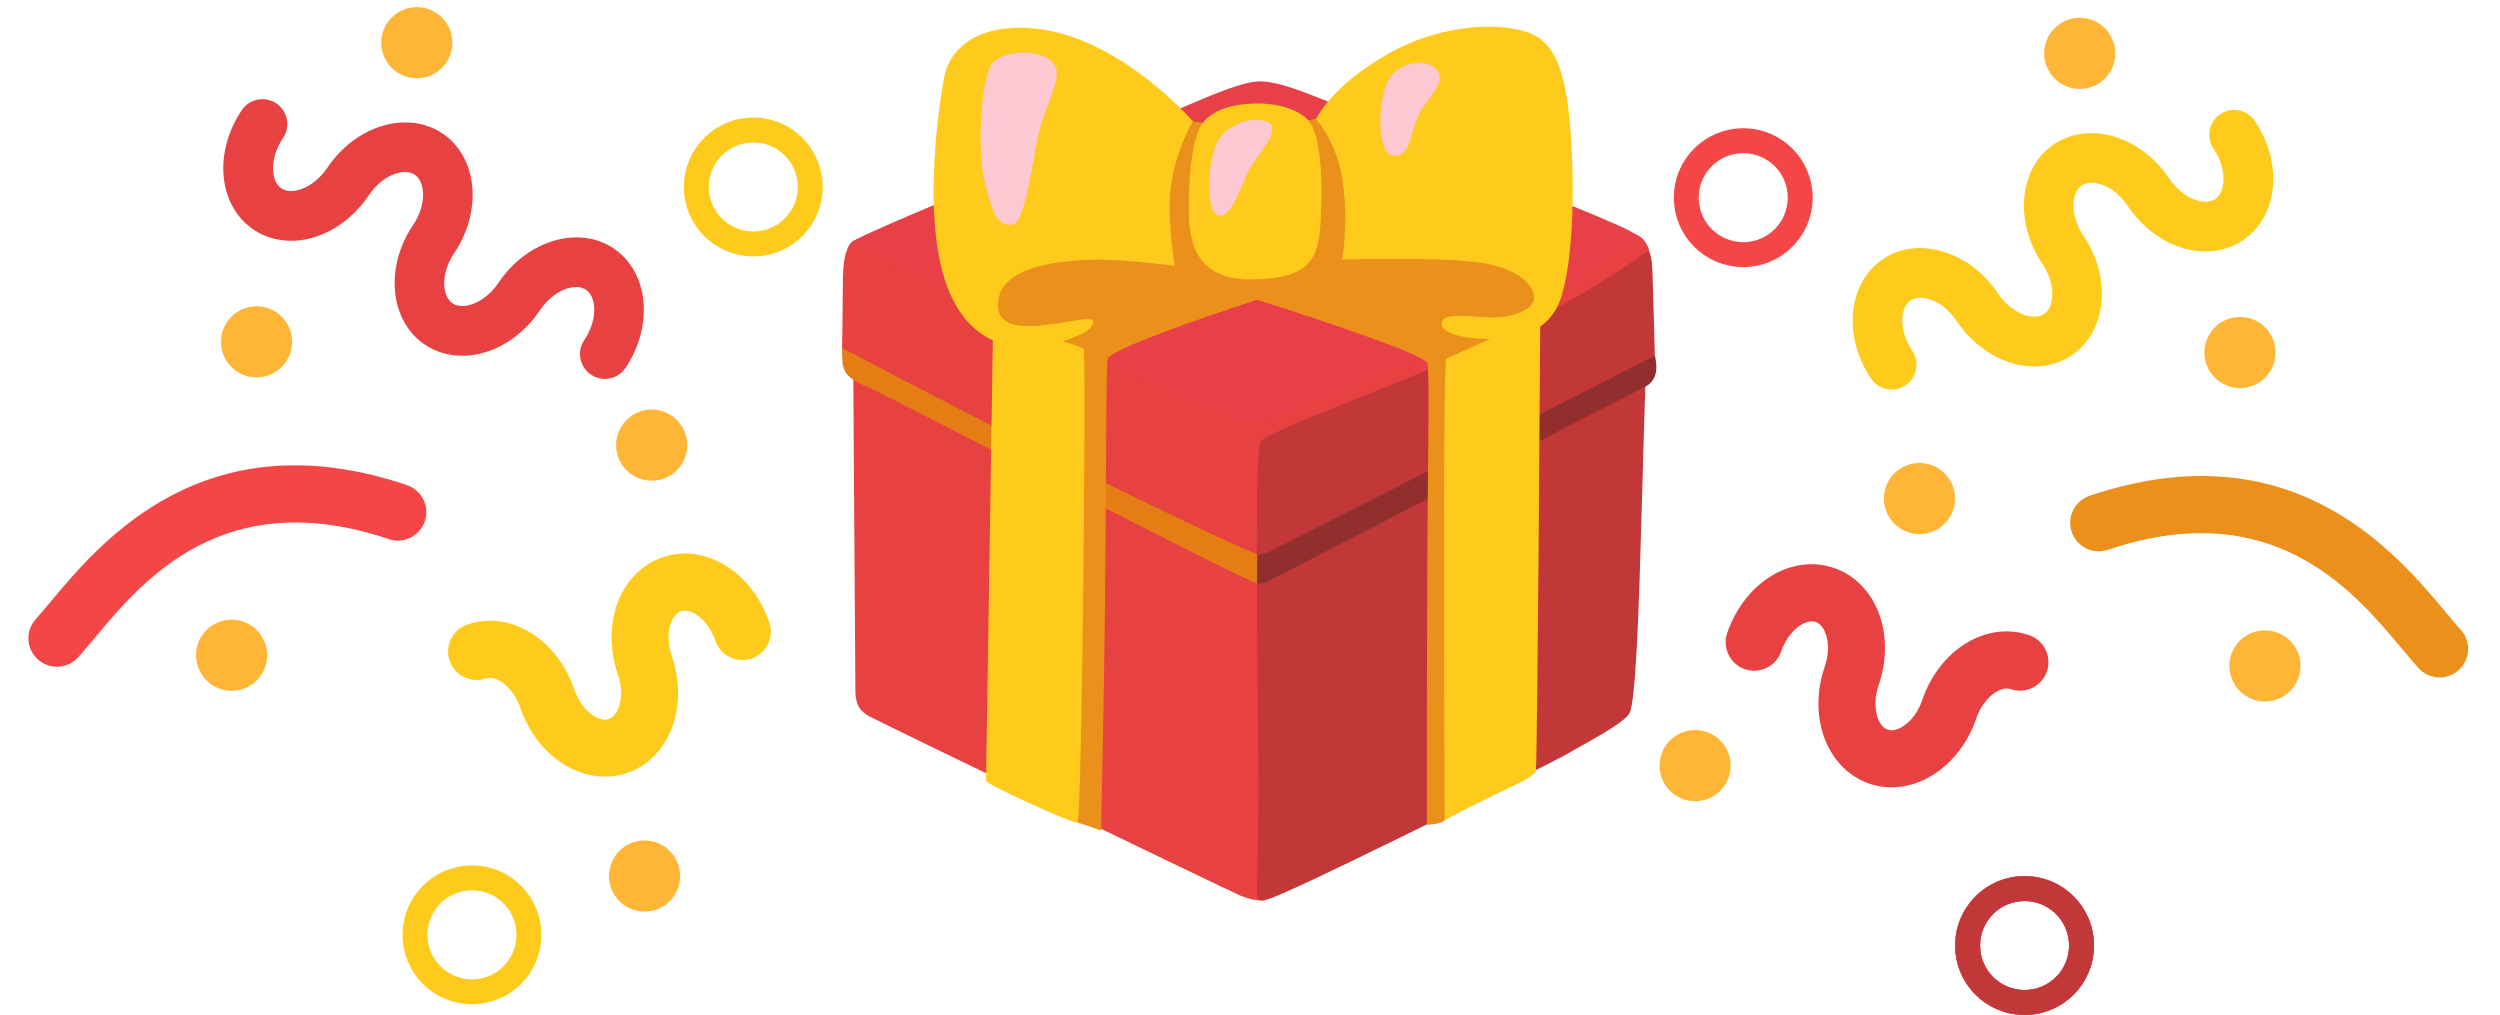
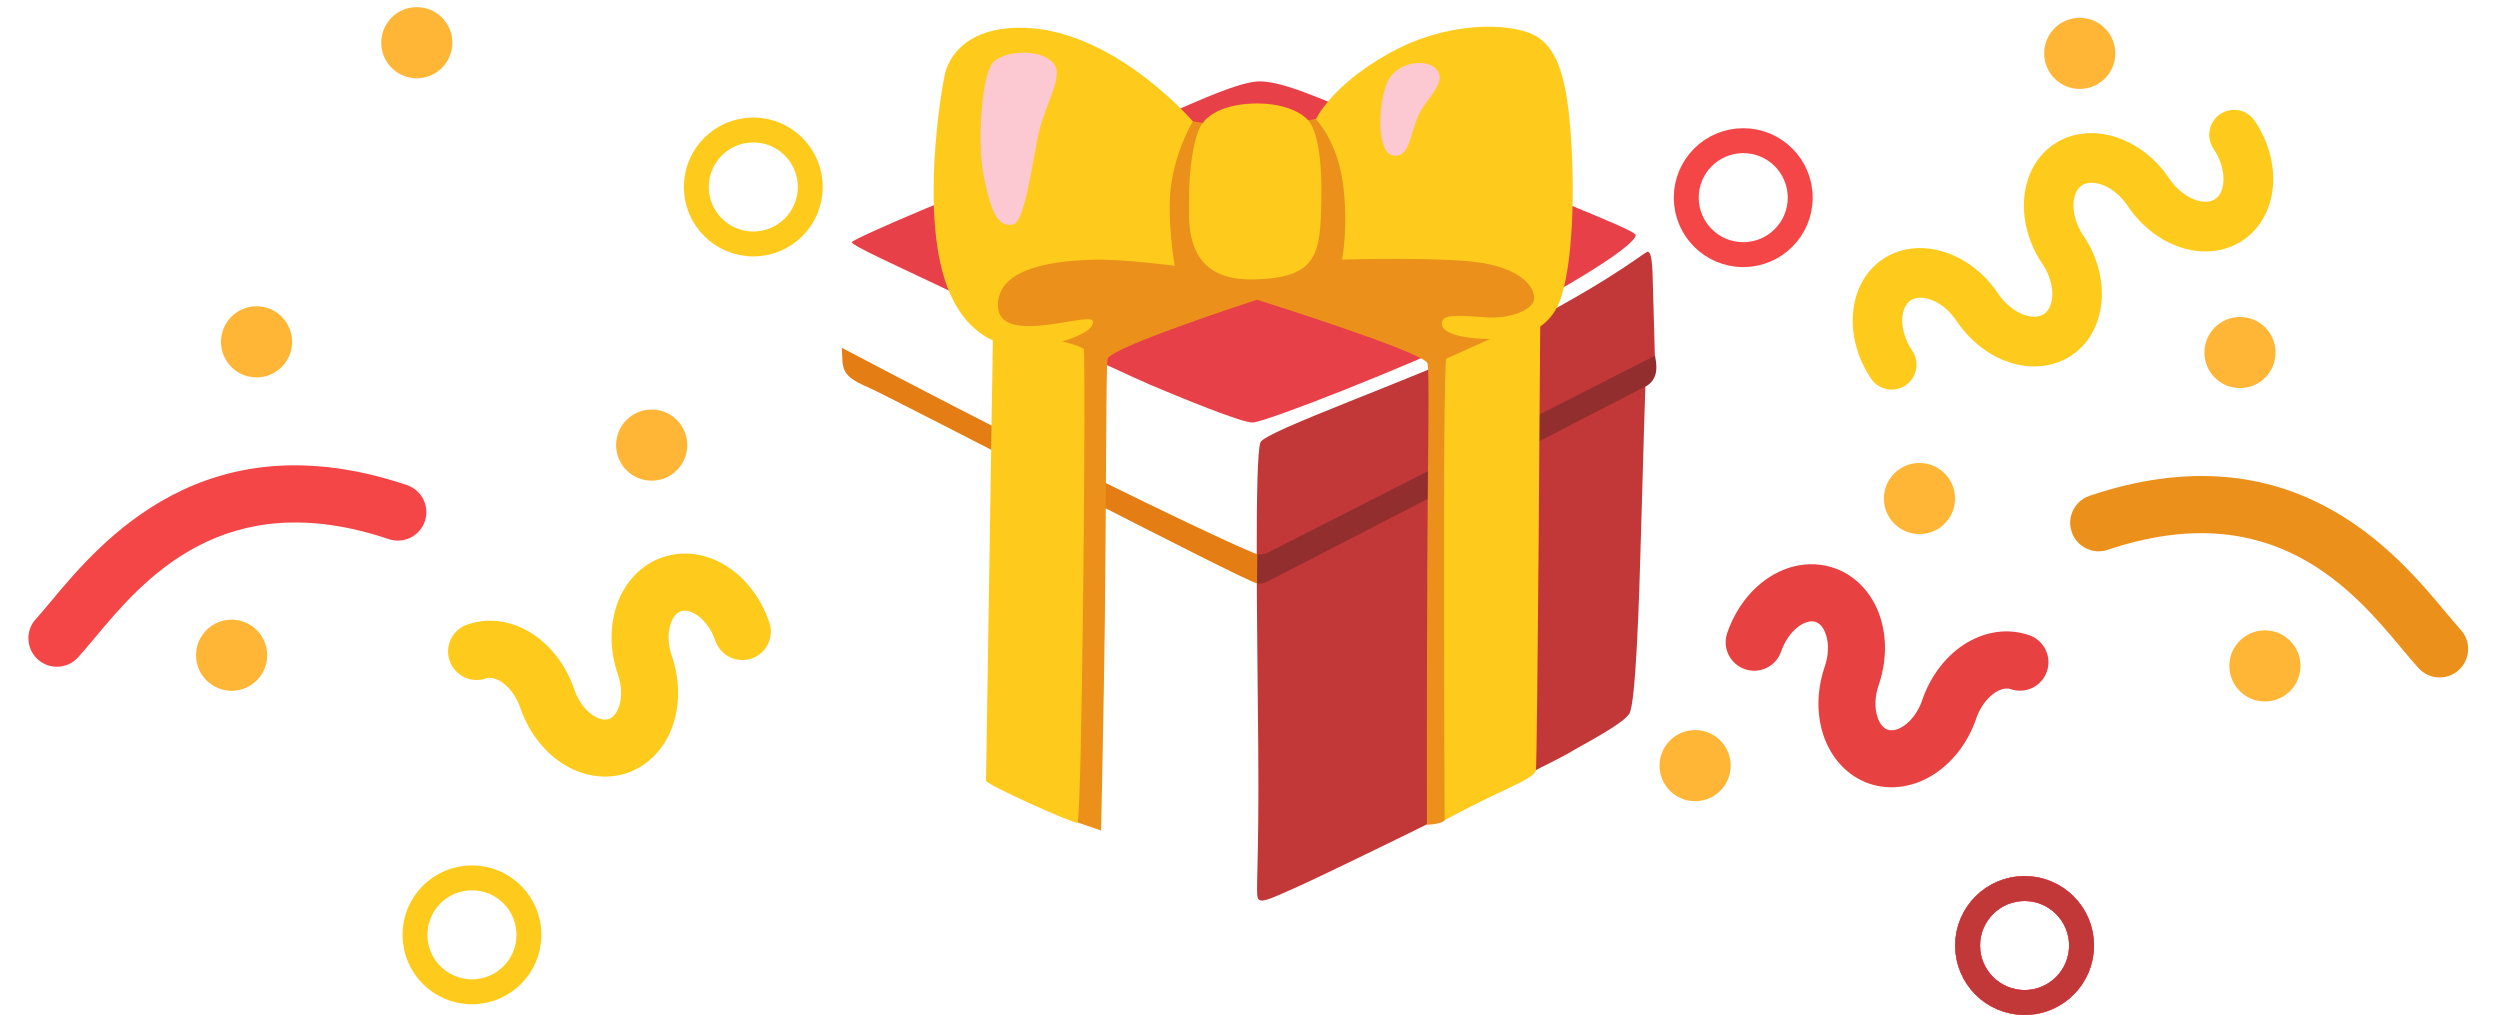
<svg xmlns="http://www.w3.org/2000/svg" width="702" height="285" viewBox="0 0 702 285" fill="none">
-   <path d="M253.441 64.699C253.441 64.699 240.289 65.739 238.535 68.696C236.761 71.652 236.659 76.2 236.659 81.195C236.659 86.211 236.455 97.712 236.455 97.712L239.595 104.461C239.595 104.461 240.187 190.489 240.187 193.16C240.187 195.811 240.187 199.053 244.02 201.112C247.854 203.172 345.28 250.234 348.318 251.498C352.906 253.394 355.088 252.68 355.088 252.68L463.342 71.632C463.342 71.632 462.995 66.677 458.489 65.495C455.899 64.842 253.441 64.699 253.441 64.699Z" fill="#E74141" />
  <path d="M353.926 124.219C352.274 128.766 353.028 175.787 353.314 209.982C353.599 244.157 352.437 251.232 353.314 252.415C354.191 253.598 356.576 252.456 363.326 249.458C375.866 243.912 436.1 214.101 440.525 211.45C444.949 208.799 455.756 203.314 457.53 200.358C459.304 197.401 460.263 169.894 460.854 147.811C461.445 125.708 462.037 108.029 462.037 108.029L464.687 100.077C464.687 100.077 464.117 78.585 464.015 76.22C463.831 72.305 463.403 70.286 462.404 70.775C460.976 71.448 449.068 81.215 417.544 96.549C397.745 106.153 355.067 121.079 353.926 124.219Z" fill="#C23838" />
  <path d="M354.211 22.856C345.382 22.449 321.219 36.416 297.933 44.063C274.647 51.709 239.493 67.084 239.188 67.981C238.902 68.858 253.339 75.322 262.555 79.746C273.505 84.987 315.306 104.786 322.952 108.028C330.619 111.27 348.889 118.855 351.825 118.631C355.944 118.346 394.85 103.012 414.588 93.591C434.326 84.171 458.998 69.571 459.325 66.023C459.467 64.433 423.029 50.832 404.861 42.615C369.789 26.731 360.675 23.162 354.211 22.856Z" fill="#E74048" />
  <path d="M236.557 101.485C236.863 105.318 238.963 106.685 244.306 109.009C249.648 111.334 350.643 163.799 352.967 163.799C355.292 163.799 355.985 155.479 353.436 155.704C352.05 155.826 318.874 140.064 287.88 124.322C261.576 110.987 236.394 97.672 236.394 97.672L236.557 101.485Z" fill="#E37D14" />
  <path d="M464.708 99.894C464.708 99.894 356.862 154.745 355.802 155.275C354.741 155.806 353.049 155.622 353.049 155.622L352.967 163.799C352.967 163.799 353.966 164.023 355.088 163.676C355.74 163.472 461.588 108.683 462.057 108.52C462.526 108.357 464.565 107.133 464.993 104.544C465.36 102.464 464.708 99.894 464.708 99.894Z" fill="#922E2E" />
  <path d="M278.847 198.645L299.952 230.047L309.189 233.207C309.189 233.207 309.943 198.951 310.249 173.565C310.677 136.474 310.514 102.646 311.044 100.729C311.921 97.487 352.967 84.172 352.967 84.172C352.967 84.172 399.335 98.711 400.804 101.953C401.456 103.38 400.946 127.4 400.804 155.397C400.62 190.754 400.681 231.576 400.681 231.576C400.681 231.576 405.473 231.556 406.044 229.782C406.635 228.008 409.001 214.326 409.001 214.326L426.985 94.449L436.12 82.663L423.437 58.521L371.4 32.91L353.518 36.927L334.167 33.971L272.791 78.075L279.948 92.594L297.505 101.545L278.847 198.645Z" fill="#EB901B" />
  <path d="M406.126 100.711C405.004 103.178 405.657 230.314 405.657 230.314C405.657 230.314 411.264 227.215 418.482 223.748C425.66 220.302 430.819 218.161 431.267 216.367C431.716 214.572 432.511 88.844 432.511 88.844L406.126 100.711Z" fill="#FECB1D" />
  <path d="M304.315 98.077C304.988 98.811 303.887 230.738 302.521 231.044C301.44 231.309 276.869 220.339 276.869 219.218C276.869 218.096 278.847 92.021 278.847 92.021C278.847 92.021 302.317 95.834 304.315 98.077ZM353.008 29.055C346.218 29.055 338.714 30.992 336.532 36.681C334.351 42.37 333.861 50.832 333.861 57.153C333.861 63.209 332.882 78.706 351.54 78.461C370.197 78.216 370.748 71.304 371.033 56.052C371.278 43.328 369.586 37.15 367.893 34.499C366.384 32.113 361.368 29.055 353.008 29.055Z" fill="#FECB1D" />
-   <path d="M342.221 60.54C346.463 60.785 348.277 51.466 351.54 46.369C354.802 41.291 358.208 37.886 356.984 35.236C355.985 33.033 347.115 32.32 342.323 38.987C338.959 43.698 338.368 60.316 342.221 60.54Z" fill="#FCC9D2" />
  <path d="M369.524 33.483C369.524 33.483 375.54 39.6 377.11 51.589C378.68 63.579 376.865 72.898 376.865 72.898C376.865 72.898 406.758 72.001 417.075 73.978C427.25 75.956 430.798 80.442 430.798 83.705C430.798 86.967 424.11 89.598 417.32 89.108C410.53 88.619 405.942 88.252 405.086 89.965C404.229 91.677 405.453 94.328 414.894 95.042C424.334 95.776 435.243 94.43 438.628 82.685C442.013 70.94 442.135 50.59 440.932 35.929C439.729 21.269 437.079 12.888 430.513 9.707C423.6 6.383 406.289 5.833 389.935 15.029C373.582 24.225 369.524 33.483 369.524 33.483Z" fill="#FECB1D" />
  <path d="M403.393 19.535C401.273 16.803 394.442 16.884 390.792 21.105C386.918 25.591 386.061 42.658 391.037 43.637C396.664 44.738 395.645 35.522 399.764 29.832C403.801 24.266 405.453 22.206 403.393 19.535Z" fill="#FCC9D2" />
  <path d="M334.962 34.073C334.962 34.073 312.064 7.382 285.902 7.79C270.161 8.034 266.164 17.108 265.308 20.86C264.452 24.612 257.927 61.927 266.633 82.134C275.34 102.341 293.406 97.101 296.241 96.448C299.87 95.592 307.598 92.941 306.864 90.147C306.13 87.354 280.458 97.407 280.213 85.906C279.969 74.406 298.382 73.183 306.864 72.938C315.347 72.693 329.885 74.63 329.885 74.63C329.885 74.63 327.336 60.703 329.029 50.773C330.721 40.843 334.962 34.073 334.962 34.073Z" fill="#FECB1D" />
  <path d="M278.888 17.473C275.626 20.858 274.28 40.372 276.339 50.058C278.399 59.743 280.214 63.862 284.455 63.026C288.003 62.312 290.144 43.308 291.836 36.62C293.651 29.483 298.137 21.898 296.322 18.575C293.549 13.477 282.293 13.946 278.888 17.473Z" fill="#FCC9D2" />
  <path d="M543.396 217.194C548.601 213.723 552.691 208.26 554.912 201.811C554.943 201.721 554.963 201.629 554.99 201.539C557.091 195.753 561.75 192.526 564.597 193.507C568.778 194.947 573.334 192.724 574.773 188.545C576.208 184.368 573.991 179.808 569.811 178.369C557.889 174.263 544.686 182.266 539.752 196.589C539.724 196.669 539.709 196.75 539.685 196.83C538.6 199.836 536.728 202.396 534.513 203.873C533.571 204.501 531.739 205.47 530.065 204.894C528.393 204.318 527.546 202.427 527.191 201.351C526.334 198.757 526.455 195.487 527.526 192.379C529.749 185.929 529.89 179.107 527.926 173.167C525.739 166.551 521.051 161.573 515.064 159.511C503.142 155.405 489.938 163.408 485.004 177.731C484.897 178.043 484.81 178.356 484.742 178.671C483.906 182.573 486.097 186.575 489.965 187.907C494.146 189.347 498.702 187.125 500.141 182.945C502.193 176.99 506.959 173.653 509.85 174.648C511.522 175.225 512.369 177.116 512.725 178.192C513.582 180.786 513.46 184.057 512.389 187.164C511.952 188.431 511.596 189.713 511.321 191C510.193 196.26 510.411 201.603 511.99 206.376C514.176 212.992 518.865 217.969 524.851 220.032C530.839 222.094 537.598 221.06 543.396 217.194Z" fill="#E74141" />
  <path d="M638.282 51.77C638.641 45.746 636.814 39.413 633.135 33.936C630.99 30.739 626.646 29.881 623.443 32.032C620.241 34.183 619.388 38.521 621.539 41.724C623.494 44.635 624.514 47.993 624.339 50.939C624.26 52.259 623.854 54.657 622.02 55.889C620.186 57.121 617.813 56.589 616.561 56.163C613.767 55.211 611.046 52.996 609.09 50.085C601.097 38.189 586.603 33.873 576.775 40.471C566.95 47.07 565.457 62.12 573.449 74.02C573.491 74.082 573.542 74.134 573.585 74.195C577.402 80.025 576.863 86.216 573.95 88.172C572.116 89.403 569.742 88.872 568.491 88.446C565.697 87.494 562.974 85.28 561.019 82.368C553.028 70.472 538.532 66.156 528.705 72.755C518.88 79.353 517.387 94.403 525.378 106.303C525.574 106.593 525.786 106.864 526.016 107.116C528.307 109.634 532.158 110.162 535.07 108.207C538.272 106.057 539.124 101.718 536.974 98.515C533.022 92.631 533.549 86.327 536.492 84.351C539.437 82.373 545.474 84.266 549.423 90.155C550.304 91.466 551.27 92.698 552.309 93.84C555.609 97.467 559.641 100.187 563.985 101.667C570.278 103.811 576.748 103.119 581.738 99.767C591.563 93.169 593.056 78.119 585.064 66.219C585.011 66.141 584.952 66.07 584.897 65.995C581.116 60.179 581.659 54.017 584.562 52.067C587.507 50.09 593.543 51.984 597.493 57.871C598.374 59.183 599.34 60.414 600.379 61.557C603.679 65.184 607.711 67.903 612.055 69.383C618.347 71.527 624.818 70.835 629.807 67.484C634.797 64.132 637.886 58.405 638.282 51.77Z" fill="#FECB1D" />
  <path d="M548.977 139.988C548.977 145.505 544.505 149.977 538.988 149.977C533.472 149.977 529 145.505 529 139.988C529 134.472 533.472 130 538.988 130C544.505 130 548.977 134.473 548.977 139.988Z" fill="#FFB636" />
  <path d="M485.977 214.988C485.977 220.505 481.505 224.977 475.988 224.977C470.472 224.977 466 220.505 466 214.988C466 209.472 470.472 205 475.988 205C481.505 205 485.977 209.473 485.977 214.988Z" fill="#FFB636" />
  <circle cx="489.5" cy="55.5" r="16" stroke="#F44647" stroke-width="7" />
  <circle cx="568.5" cy="265.5" r="16" stroke="#FF6E83" stroke-width="7" />
  <circle cx="568.5" cy="265.5" r="16" stroke="#FF6E83" stroke-width="7" />
  <circle cx="568.5" cy="265.5" r="16" stroke="#FF6E83" stroke-width="7" />
-   <circle cx="568.5" cy="265.5" r="16" stroke="#FF6E83" stroke-width="7" />
  <circle cx="568.5" cy="265.5" r="16" stroke="#C23838" stroke-width="7" />
  <path d="M593.977 14.988C593.977 20.505 589.505 24.977 583.988 24.977C578.472 24.977 574 20.505 574 14.988C574 9.472 578.472 5 583.988 5C589.505 5 593.977 9.473 593.977 14.988Z" fill="#FFB636" />
  <path d="M638.977 98.988C638.977 104.505 634.505 108.977 628.988 108.977C623.472 108.977 619 104.505 619 98.988C619 93.472 623.472 89 628.988 89C634.505 89 638.977 93.473 638.977 98.988Z" fill="#FFB636" />
  <path d="M645.977 186.988C645.977 192.505 641.505 196.977 635.988 196.977C630.472 196.977 626 192.505 626 186.988C626 181.472 630.472 177 635.988 177C641.505 177 645.977 181.473 645.977 186.988Z" fill="#FFB636" />
  <path d="M591.87 154.387C587.679 155.798 583.139 153.546 581.729 149.356C581.229 147.88 581.172 146.29 581.567 144.783C581.902 143.496 582.552 142.313 583.458 141.34C584.365 140.368 585.5 139.636 586.76 139.213C643.503 120.103 672.736 155.119 686.786 171.948L686.787 171.949L686.826 171.996C688.41 173.892 689.778 175.531 690.956 176.822C693.937 180.088 693.706 185.151 690.44 188.132C687.174 191.113 682.111 190.881 679.13 187.615C677.704 186.053 676.146 184.186 674.496 182.21L674.495 182.209C660.933 165.963 638.233 138.773 591.87 154.387Z" fill="#EB901B" />
  <path d="M157.628 214.194C152.423 210.723 148.333 205.26 146.113 198.811C146.082 198.721 146.061 198.629 146.034 198.539C143.933 192.753 139.274 189.526 136.427 190.507C132.246 191.947 127.69 189.724 126.251 185.545C124.816 181.368 127.033 176.808 131.213 175.369C143.135 171.263 156.339 179.266 161.272 193.589C161.3 193.669 161.315 193.75 161.339 193.83C162.425 196.836 164.296 199.396 166.511 200.873C167.453 201.501 169.285 202.47 170.959 201.894C172.631 201.318 173.478 199.427 173.833 198.351C174.69 195.757 174.569 192.487 173.498 189.379C171.275 182.929 171.134 176.107 173.098 170.167C175.285 163.551 179.974 158.573 185.96 156.511C197.883 152.405 211.086 160.408 216.02 174.731C216.127 175.043 216.215 175.356 216.282 175.671C217.118 179.573 214.927 183.575 211.059 184.907C206.879 186.347 202.322 184.125 200.883 179.945C198.831 173.99 194.065 170.653 191.175 171.648C189.502 172.225 188.655 174.116 188.3 175.192C187.442 177.786 187.564 181.057 188.635 184.164C189.072 185.431 189.428 186.713 189.703 188C190.831 193.26 190.613 198.603 189.035 203.376C186.848 209.992 182.159 214.969 176.173 217.032C170.185 219.094 163.426 218.06 157.628 214.194Z" fill="#FECB1D" />
-   <path d="M62.742 48.77C62.383 42.746 64.211 36.413 67.89 30.936C70.034 27.739 74.378 26.881 77.581 29.032C80.784 31.183 81.636 35.521 79.485 38.724C77.53 41.635 76.51 44.993 76.685 47.939C76.764 49.259 77.17 51.657 79.004 52.889C80.838 54.121 83.212 53.589 84.463 53.163C87.257 52.211 89.978 49.996 91.934 47.085C99.927 35.189 114.422 30.873 124.249 37.471C134.074 44.07 135.567 59.12 127.575 71.02C127.533 71.082 127.482 71.134 127.439 71.195C123.623 77.025 124.161 83.216 127.074 85.172C128.908 86.403 131.282 85.872 132.534 85.446C135.327 84.494 138.05 82.28 140.005 79.368C147.996 67.472 162.492 63.156 172.319 69.755C182.145 76.353 183.637 91.403 175.646 103.303C175.45 103.593 175.238 103.864 175.008 104.116C172.717 106.634 168.866 107.162 165.954 105.207C162.752 103.057 161.9 98.718 164.05 95.515C168.002 89.631 167.475 83.327 164.532 81.351C161.587 79.373 155.551 81.266 151.601 87.155C150.721 88.466 149.754 89.698 148.715 90.84C145.415 94.467 141.383 97.187 137.039 98.667C130.747 100.811 124.276 100.119 119.287 96.767C109.461 90.169 107.968 75.119 115.96 63.219C116.013 63.141 116.072 63.07 116.127 62.995C119.908 57.179 119.365 51.017 116.462 49.067C113.517 47.09 107.481 48.984 103.531 54.871C102.65 56.183 101.684 57.414 100.645 58.557C97.345 62.184 93.314 64.903 88.969 66.383C82.677 68.527 76.207 67.835 71.217 64.484C66.227 61.133 63.138 55.405 62.742 48.77Z" fill="#E74141" />
-   <path d="M171 245.988C171 251.505 175.472 255.977 180.988 255.977C186.505 255.977 190.977 251.505 190.977 245.988C190.977 240.472 186.505 236 180.988 236C175.472 236 171 240.473 171 245.988Z" fill="#FFB636" />
  <path d="M173 124.988C173 130.505 177.472 134.977 182.988 134.977C188.505 134.977 192.977 130.505 192.977 124.988C192.977 119.472 188.505 115 182.988 115C177.472 115 173 119.473 173 124.988Z" fill="#FFB636" />
  <circle cx="19.5" cy="19.5" r="16" transform="matrix(-1 0 0 1 231.024 33)" stroke="#FECB1D" stroke-width="7" />
  <circle cx="19.5" cy="19.5" r="16" transform="matrix(-1 0 0 1 152.024 243)" stroke="#FECB1D" stroke-width="7" />
  <path d="M107.048 11.988C107.048 17.505 111.52 21.977 117.036 21.977C122.552 21.977 127.024 17.505 127.024 11.988C127.024 6.472 122.552 2 117.036 2C111.52 2 107.048 6.473 107.048 11.988Z" fill="#FFB636" />
  <path d="M62.047 95.988C62.047 101.505 66.519 105.977 72.036 105.977C77.552 105.977 82.024 101.505 82.024 95.988C82.024 90.472 77.552 86 72.036 86C66.519 86 62.047 90.473 62.047 95.988Z" fill="#FFB636" />
  <path d="M55.047 183.988C55.047 189.505 59.52 193.977 65.036 193.977C70.552 193.977 75.024 189.505 75.024 183.988C75.024 178.472 70.552 174 65.036 174C59.52 174 55.047 178.473 55.047 183.988Z" fill="#FFB636" />
  <path d="M109.154 151.387C113.345 152.798 117.885 150.546 119.295 146.356C119.796 144.88 119.852 143.29 119.457 141.783C119.123 140.496 118.473 139.313 117.566 138.34C116.659 137.368 115.525 136.636 114.264 136.213C57.521 117.103 28.288 152.119 14.239 168.948L14.237 168.949L14.198 168.996C12.615 170.892 11.247 172.531 10.068 173.822C7.088 177.088 7.319 182.151 10.584 185.132C13.85 188.113 18.913 187.881 21.894 184.615C23.32 183.053 24.879 181.186 26.528 179.21L26.529 179.209C40.092 162.963 62.791 135.773 109.154 151.387Z" fill="#F44647" />
</svg>